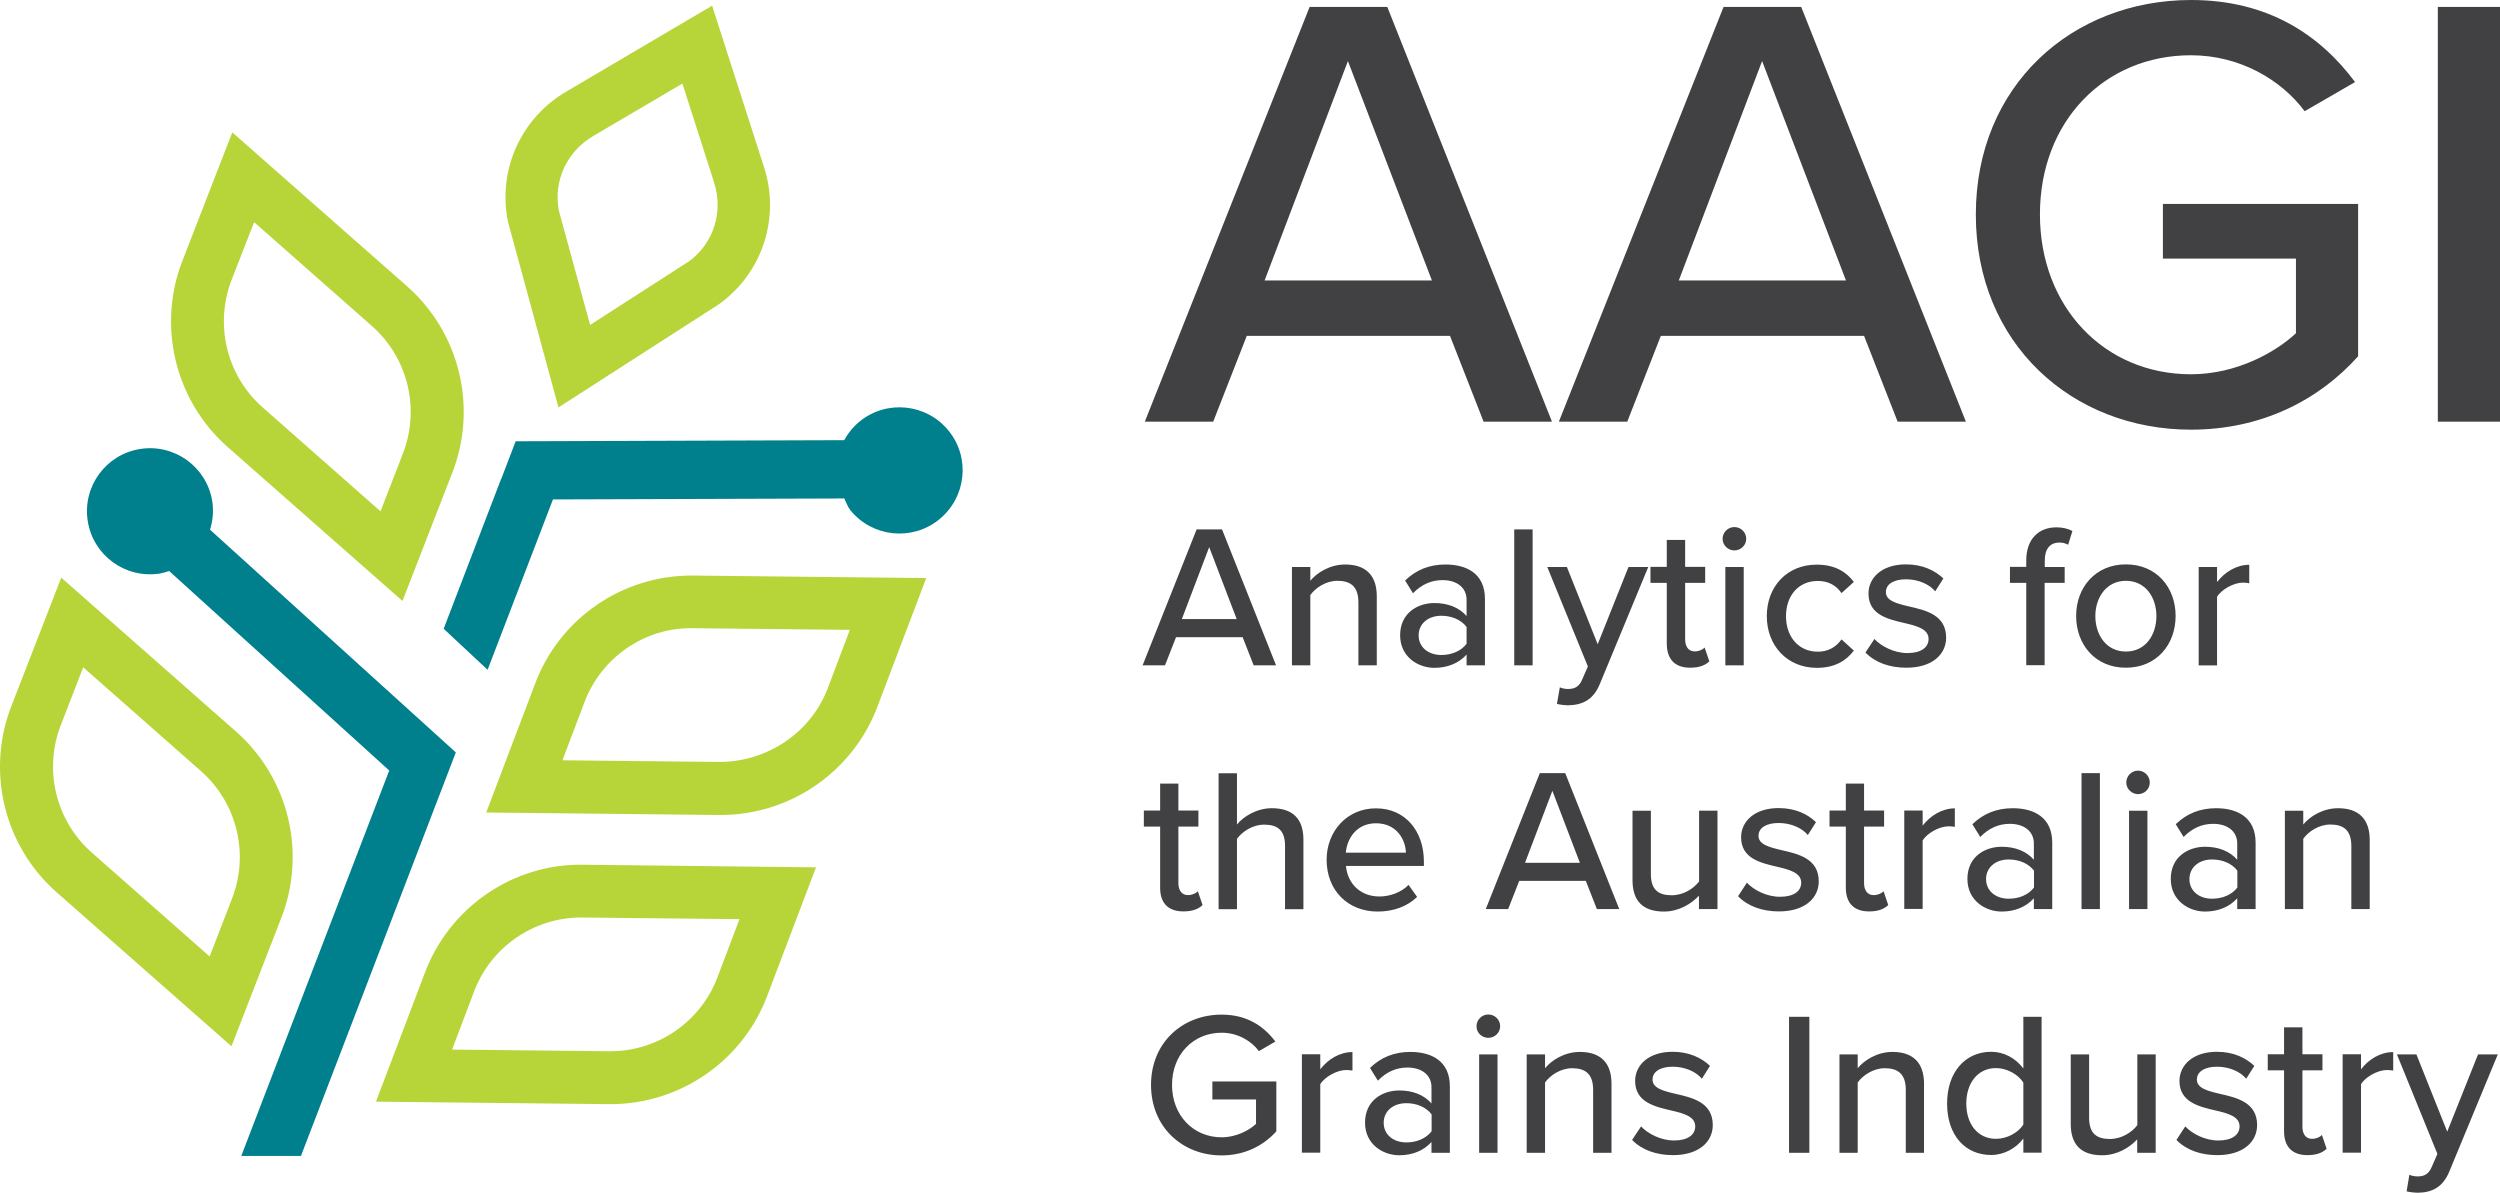
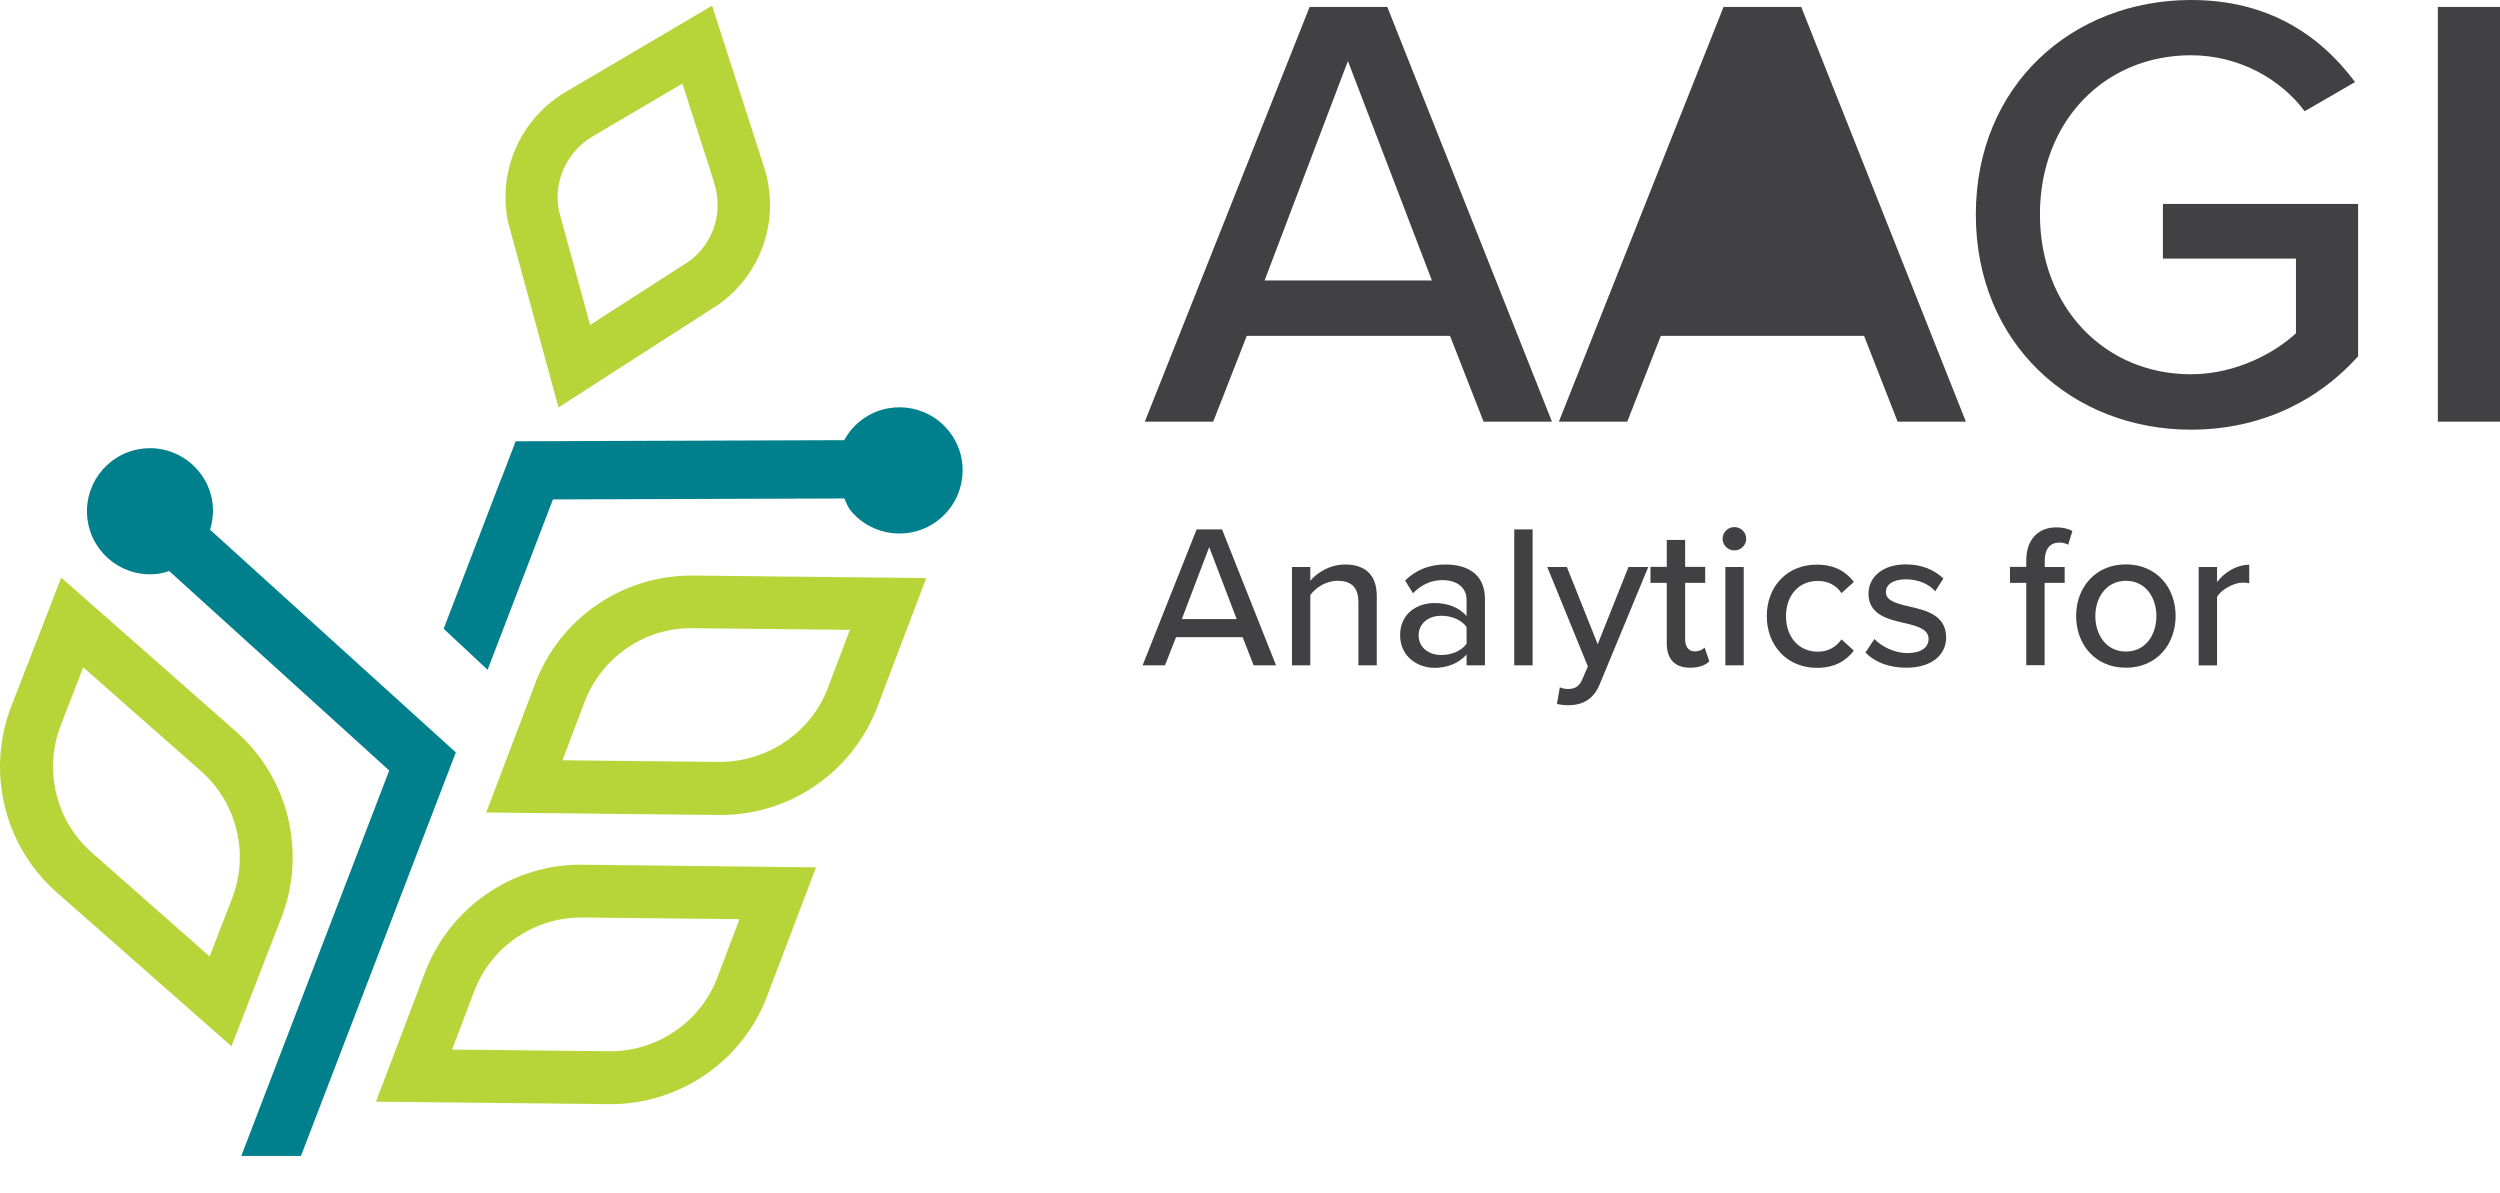
<svg xmlns="http://www.w3.org/2000/svg" xmlns:ns1="http://sodipodi.sourceforge.net/DTD/sodipodi-0.dtd" xmlns:ns2="http://www.inkscape.org/namespaces/inkscape" version="1.1" id="Layer_1" x="0px" y="0px" viewBox="0 0 180.953 86.33" xml:space="preserve" ns1:docname="aagi-logo.svg" width="180.953" height="86.33" ns2:version="1.3.2 (091e20e, 2023-11-25)">
  <defs id="defs11" />
  <ns1:namedview id="namedview11" pagecolor="#ffffff" bordercolor="#000000" borderopacity="0.25" ns2:showpageshadow="2" ns2:pageopacity="0.0" ns2:pagecheckerboard="0" ns2:deskcolor="#d1d1d1" ns2:clip-to-page="true" ns2:zoom="0.70710678" ns2:cx="329.51176" ns2:cy="352.84628" ns2:window-width="2128" ns2:window-height="1212" ns2:window-x="1537" ns2:window-y="716" ns2:window-maximized="0" ns2:current-layer="g11" />
  <style type="text/css" id="style1">
	.st0{fill:#B7D539;}
	.st1{fill:#00808C;}
	.st2{fill:#414042;}
</style>
  <g id="g11" transform="translate(-206.877,-377.76)">
    <path class="st0" d="m 223.63,453.49 -12.65,-11.14 c -3.85,-3.39 -5.14,-8.86 -3.23,-13.61 l 3.56,-9.17 12.65,11.14 c 3.85,3.39 5.14,8.86 3.23,13.61 z m -10.73,-27.43 -1.58,4.08 c -1.32,3.27 -0.43,7.01 2.2,9.33 l 8.53,7.52 1.58,-4.08 c 1.32,-3.27 0.43,-7.01 -2.2,-9.33 z" id="path1" />
    <path class="st0" d="m 247.3,407.25 -3.65,-13.42 c -0.78,-3.77 0.95,-7.58 4.3,-9.49 l 10.47,-6.17 3.74,11.63 c 1.21,3.66 -0.06,7.64 -3.16,9.92 l -0.1,0.07 z m 0.03,-14.24 2.26,8.27 7.21,-4.64 c 1.74,-1.31 2.45,-3.58 1.76,-5.67 v -0.02 l -2.29,-7.14 -6.43,3.78 c -1.93,1.12 -2.93,3.28 -2.51,5.42 z" id="path2" />
    <path class="st0" d="m 259.05,436.75 c -0.04,0 -0.09,0 -0.13,0 l -16.85,-0.18 3.5,-9.22 c 1.75,-4.79 6.34,-7.99 11.5,-7.93 l 16.85,0.18 -3.5,9.22 c -1.74,4.74 -6.3,7.93 -11.37,7.93 z m -11.46,-3.96 11.37,0.12 c 3.48,-0.01 6.67,-2.15 7.87,-5.44 l 1.56,-4.12 -11.37,-0.12 c -3.49,-0.07 -6.67,2.15 -7.87,5.44 z" id="path3" />
-     <path class="st0" d="m 236.01,421.26 -12.65,-11.14 c -3.85,-3.39 -5.14,-8.86 -3.23,-13.61 l 3.56,-9.17 12.65,11.14 c 3.85,3.39 5.14,8.86 3.23,13.61 z m -10.12,-14.01 8.53,7.52 1.58,-4.08 c 1.32,-3.27 0.43,-7.01 -2.2,-9.33 l -8.53,-7.52 -1.59,4.08 c -1.31,3.27 -0.42,7.01 2.21,9.33 z" id="path4" />
    <path class="st1" d="m 239.87,432.22 v 0 0 L 222.08,416.1 c 0.2,-0.65 0.27,-1.34 0.16,-2.06 -0.4,-2.49 -2.74,-4.18 -5.23,-3.78 -2.49,0.4 -4.18,2.74 -3.78,5.23 0.4,2.49 2.74,4.18 5.23,3.78 0.23,-0.04 0.45,-0.11 0.66,-0.18 l 15.93,14.44 -10.71,27.9 h 4.32 z" id="path5" />
    <path class="st1" d="m 275.54,408.94 c -1.58,-1.96 -4.46,-2.27 -6.42,-0.69 -0.48,0.39 -0.86,0.86 -1.14,1.37 l -23.78,0.08 -1.04,2.72 h -0.01 l -4.16,10.85 3.18,2.97 4.73,-12.33 21.09,-0.07 c 0.14,0.28 0.23,0.58 0.43,0.84 1.58,1.96 4.46,2.27 6.42,0.69 1.98,-1.6 2.29,-4.47 0.7,-6.43" id="path6" />
    <path class="st0" d="m 251.07,457.68 c -0.04,0 -0.09,0 -0.13,0 l -16.85,-0.18 3.5,-9.22 c 1.75,-4.79 6.37,-8.02 11.5,-7.93 l 16.85,0.19 -3.5,9.22 c -1.74,4.74 -6.3,7.92 -11.37,7.92 z m -11.47,-3.95 11.37,0.12 c 0.03,0 0.06,0 0.09,0 3.47,0 6.59,-2.18 7.78,-5.44 l 1.56,-4.12 -11.37,-0.12 c -0.03,0 -0.06,0 -0.09,0 -3.47,0 -6.59,2.18 -7.78,5.44 z" id="path7" />
-     <path class="st2" d="m 381.07,463.99 c 0.21,0.06 0.6,0.1 0.82,0.1 1.03,-0.01 1.81,-0.41 2.27,-1.53 l 3.51,-8.48 h -1.43 l -2.23,5.59 -2.23,-5.59 h -1.41 l 2.93,7.2 -0.41,0.94 c -0.22,0.53 -0.55,0.69 -1.03,0.69 -0.18,0 -0.43,-0.04 -0.59,-0.12 z m -3.3,-2.79 v -4.96 c 0.31,-0.53 1.21,-1.03 1.87,-1.03 0.18,0 0.33,0.02 0.46,0.04 v -1.34 c -0.94,0 -1.79,0.54 -2.33,1.25 v -1.09 h -1.33 v 7.12 h 1.33 z m -3.88,0.17 c 0.69,0 1.11,-0.19 1.39,-0.46 l -0.34,-1 c -0.13,0.15 -0.41,0.28 -0.72,0.28 -0.46,0 -0.69,-0.37 -0.69,-0.87 v -4.09 h 1.45 v -1.16 h -1.45 v -1.95 h -1.33 v 1.95 h -1.18 v 1.16 h 1.18 v 4.38 c -0.01,1.13 0.57,1.76 1.69,1.76 m -9.48,-1.1 c 0.72,0.74 1.77,1.1 2.96,1.1 1.87,0 2.88,-0.96 2.88,-2.18 0,-1.64 -1.47,-1.98 -2.71,-2.26 -0.89,-0.21 -1.65,-0.41 -1.65,-1.03 0,-0.57 0.56,-0.93 1.46,-0.93 0.9,0 1.7,0.37 2.11,0.87 l 0.59,-0.93 c -0.6,-0.57 -1.49,-1.02 -2.71,-1.02 -1.74,0 -2.71,0.97 -2.71,2.11 0,1.53 1.41,1.86 2.62,2.14 0.92,0.21 1.73,0.44 1.73,1.15 0,0.6 -0.53,1.02 -1.54,1.02 -0.96,0 -1.9,-0.49 -2.39,-1.02 z m -1.5,0.93 v -7.12 h -1.33 v 5.12 c -0.4,0.53 -1.15,1 -1.98,1 -0.92,0 -1.51,-0.35 -1.51,-1.53 v -4.59 h -1.33 v 5.03 c 0,1.5 0.75,2.27 2.27,2.27 1.09,0 1.99,-0.56 2.54,-1.15 v 0.97 z m -9.58,-2.04 c -0.37,0.58 -1.17,1.03 -1.98,1.03 -1.33,0 -2.15,-1.08 -2.15,-2.55 0,-1.49 0.83,-2.57 2.15,-2.57 0.81,0 1.61,0.47 1.98,1.05 z m 1.32,2.04 v -9.84 h -1.32 v 3.74 c -0.58,-0.77 -1.42,-1.21 -2.33,-1.21 -1.86,0 -3.19,1.46 -3.19,3.74 0,2.33 1.33,3.73 3.19,3.73 0.94,0 1.8,-0.49 2.33,-1.19 v 1.02 h 1.32 z m -8.51,0 v -5 c 0,-1.5 -0.78,-2.3 -2.28,-2.3 -1.11,0 -2.05,0.6 -2.52,1.18 v -1 h -1.32 v 7.12 h 1.32 v -5.09 c 0.38,-0.53 1.14,-1.03 1.96,-1.03 0.91,0 1.52,0.38 1.52,1.56 v 4.56 z m -8.3,-9.84 h -1.47 v 9.84 h 1.47 z m -12.83,8.91 c 0.72,0.74 1.77,1.1 2.96,1.1 1.87,0 2.88,-0.96 2.88,-2.18 0,-1.64 -1.47,-1.98 -2.71,-2.26 -0.89,-0.21 -1.65,-0.41 -1.65,-1.03 0,-0.57 0.56,-0.93 1.46,-0.93 0.9,0 1.7,0.37 2.11,0.87 l 0.59,-0.93 c -0.6,-0.57 -1.49,-1.02 -2.71,-1.02 -1.74,0 -2.71,0.97 -2.71,2.11 0,1.53 1.41,1.86 2.62,2.14 0.92,0.21 1.73,0.44 1.73,1.15 0,0.6 -0.53,1.02 -1.53,1.02 -0.96,0 -1.9,-0.49 -2.39,-1.02 z m -1.49,0.93 v -5 c 0,-1.5 -0.78,-2.3 -2.29,-2.3 -1.11,0 -2.05,0.6 -2.52,1.18 v -1 h -1.33 v 7.12 h 1.33 v -5.09 c 0.38,-0.53 1.14,-1.03 1.96,-1.03 0.92,0 1.52,0.38 1.52,1.56 v 4.56 z m -8.25,-7.12 h -1.33 v 7.12 h 1.33 z m -0.67,-1.2 c 0.47,0 0.86,-0.37 0.86,-0.84 0,-0.47 -0.38,-0.85 -0.86,-0.85 -0.46,0 -0.85,0.38 -0.85,0.85 -0.01,0.47 0.39,0.84 0.85,0.84 m -4.1,6.76 c -0.4,0.53 -1.09,0.81 -1.83,0.81 -0.96,0 -1.64,-0.58 -1.64,-1.42 0,-0.84 0.68,-1.42 1.64,-1.42 0.74,0 1.43,0.28 1.83,0.81 z m 1.32,1.56 v -4.81 c 0,-1.82 -1.31,-2.49 -2.86,-2.49 -1.15,0 -2.12,0.38 -2.92,1.16 l 0.57,0.92 c 0.63,-0.64 1.33,-0.95 2.14,-0.95 1.02,0 1.74,0.53 1.74,1.42 v 1.18 c -0.55,-0.63 -1.37,-0.94 -2.33,-0.94 -1.2,0 -2.48,0.71 -2.48,2.33 0,1.57 1.3,2.36 2.48,2.36 0.96,0 1.77,-0.34 2.33,-0.96 v 0.78 z m -9.38,0 v -4.96 c 0.31,-0.53 1.21,-1.03 1.87,-1.03 0.18,0 0.32,0.02 0.46,0.04 v -1.34 c -0.94,0 -1.79,0.54 -2.33,1.25 v -1.09 h -1.33 v 7.12 h 1.33 z m -12.25,-4.91 c 0,3.07 2.29,5.1 5.1,5.1 1.67,0 3.02,-0.69 3.97,-1.74 v -3.61 h -4.63 v 1.3 h 3.16 v 1.77 c -0.47,0.44 -1.4,0.97 -2.49,0.97 -2.05,0 -3.59,-1.59 -3.59,-3.79 0,-2.21 1.54,-3.78 3.59,-3.78 1.15,0 2.14,0.58 2.7,1.33 l 1.19,-0.69 c -0.83,-1.11 -2.05,-1.95 -3.89,-1.95 -2.83,0 -5.11,2.02 -5.11,5.09" id="path8" />
-     <path class="st2" d="m 378.4,443.56 v -5 c 0,-1.5 -0.78,-2.3 -2.29,-2.3 -1.11,0 -2.05,0.6 -2.52,1.18 v -1 h -1.33 v 7.12 h 1.33 v -5.09 c 0.38,-0.53 1.14,-1.03 1.96,-1.03 0.92,0 1.52,0.38 1.52,1.56 v 4.56 z M 368.82,442 c -0.4,0.53 -1.09,0.81 -1.83,0.81 -0.96,0 -1.64,-0.58 -1.64,-1.42 0,-0.84 0.68,-1.42 1.64,-1.42 0.74,0 1.43,0.28 1.83,0.81 z m 1.32,1.56 v -4.81 c 0,-1.82 -1.31,-2.49 -2.86,-2.49 -1.15,0 -2.12,0.38 -2.92,1.16 l 0.57,0.92 c 0.63,-0.64 1.33,-0.95 2.14,-0.95 1.02,0 1.74,0.53 1.74,1.42 v 1.18 c -0.55,-0.63 -1.37,-0.94 -2.33,-0.94 -1.2,0 -2.48,0.71 -2.48,2.33 0,1.56 1.3,2.36 2.48,2.36 0.96,0 1.77,-0.34 2.33,-0.96 v 0.78 z m -7.83,-7.12 h -1.33 v 7.12 h 1.33 z m -0.68,-1.2 c 0.47,0 0.85,-0.37 0.85,-0.84 0,-0.47 -0.38,-0.86 -0.85,-0.86 -0.46,0 -0.85,0.38 -0.85,0.86 0,0.47 0.4,0.84 0.85,0.84 m -2.76,-1.52 h -1.33 v 9.84 h 1.33 z M 354.1,442 c -0.4,0.53 -1.09,0.81 -1.83,0.81 -0.96,0 -1.64,-0.58 -1.64,-1.42 0,-0.84 0.68,-1.42 1.64,-1.42 0.74,0 1.43,0.28 1.83,0.81 z m 1.32,1.56 v -4.81 c 0,-1.82 -1.31,-2.49 -2.86,-2.49 -1.15,0 -2.12,0.38 -2.92,1.16 l 0.57,0.92 c 0.63,-0.64 1.33,-0.95 2.14,-0.95 1.02,0 1.74,0.53 1.74,1.42 v 1.18 c -0.55,-0.63 -1.37,-0.94 -2.33,-0.94 -1.2,0 -2.48,0.71 -2.48,2.33 0,1.56 1.3,2.36 2.48,2.36 0.96,0 1.77,-0.34 2.33,-0.96 v 0.78 z m -9.38,0 v -4.96 c 0.31,-0.53 1.21,-1.03 1.87,-1.03 0.18,0 0.32,0.01 0.46,0.04 v -1.34 c -0.94,0 -1.79,0.55 -2.33,1.25 v -1.09 h -1.33 v 7.12 h 1.33 z m -3.88,0.17 c 0.69,0 1.11,-0.19 1.39,-0.46 l -0.34,-1 c -0.13,0.15 -0.41,0.28 -0.72,0.28 -0.46,0 -0.69,-0.37 -0.69,-0.87 v -4.09 h 1.45 v -1.16 h -1.45 v -1.95 h -1.32 v 1.95 h -1.18 v 1.16 h 1.18 v 4.38 c -0.01,1.13 0.56,1.76 1.68,1.76 m -9.48,-1.1 c 0.72,0.74 1.77,1.1 2.96,1.1 1.87,0 2.88,-0.96 2.88,-2.18 0,-1.64 -1.47,-1.98 -2.71,-2.26 -0.89,-0.21 -1.65,-0.41 -1.65,-1.03 0,-0.58 0.56,-0.93 1.46,-0.93 0.9,0 1.7,0.37 2.11,0.87 l 0.59,-0.93 c -0.6,-0.58 -1.49,-1.02 -2.71,-1.02 -1.74,0 -2.71,0.97 -2.71,2.11 0,1.54 1.41,1.86 2.62,2.14 0.91,0.21 1.73,0.44 1.73,1.15 0,0.61 -0.53,1.02 -1.54,1.02 -0.96,0 -1.9,-0.49 -2.39,-1.02 z m -1.49,0.93 v -7.12 h -1.33 v 5.12 c -0.4,0.53 -1.15,1 -1.98,1 -0.92,0 -1.51,-0.35 -1.51,-1.53 v -4.59 h -1.33 v 5.03 c 0,1.5 0.75,2.27 2.27,2.27 1.09,0 1.99,-0.56 2.54,-1.15 v 0.97 z m -9.96,-3.35 h -3.97 l 1.98,-5.21 z m 2.85,3.35 -3.91,-9.84 h -1.84 l -3.91,9.84 h 1.62 l 0.8,-2.04 h 4.82 l 0.8,2.04 z m -17.61,-6.21 c 1.5,0 2.14,1.18 2.17,2.13 h -4.35 c 0.07,-0.98 0.75,-2.13 2.18,-2.13 m -3.57,2.64 c 0,2.24 1.56,3.75 3.69,3.75 1.15,0 2.15,-0.37 2.86,-1.06 l -0.62,-0.87 c -0.53,0.55 -1.36,0.84 -2.11,0.84 -1.43,0 -2.32,-1 -2.42,-2.21 h 5.64 v -0.32 c 0,-2.18 -1.33,-3.85 -3.46,-3.85 -2.09,-0.01 -3.58,1.65 -3.58,3.72 m -1.68,3.57 v -5.03 c 0,-1.5 -0.77,-2.27 -2.29,-2.27 -1.09,0 -2.05,0.6 -2.52,1.18 v -3.71 h -1.33 v 9.84 h 1.33 v -5.09 c 0.38,-0.53 1.14,-1.03 1.96,-1.03 0.92,0 1.52,0.35 1.52,1.53 v 4.59 h 1.33 z m -8.69,0.17 c 0.69,0 1.11,-0.19 1.39,-0.46 l -0.34,-1 c -0.13,0.15 -0.41,0.28 -0.72,0.28 -0.46,0 -0.69,-0.37 -0.69,-0.87 v -4.09 h 1.45 v -1.16 h -1.45 v -1.95 h -1.32 v 1.95 h -1.18 v 1.16 h 1.18 v 4.38 c -0.02,1.13 0.56,1.76 1.68,1.76" id="path9" />
    <path class="st2" d="m 367.35,425.92 v -4.96 c 0.31,-0.53 1.21,-1.03 1.87,-1.03 0.18,0 0.33,0.02 0.46,0.05 v -1.34 c -0.94,0 -1.78,0.54 -2.33,1.25 v -1.09 h -1.33 v 7.12 z m -6.6,-1 c -1.42,0 -2.21,-1.21 -2.21,-2.57 0,-1.34 0.8,-2.55 2.21,-2.55 1.43,0 2.21,1.21 2.21,2.55 0,1.36 -0.78,2.57 -2.21,2.57 m 0,1.17 c 2.23,0 3.6,-1.68 3.6,-3.75 0,-2.05 -1.37,-3.73 -3.6,-3.73 -2.21,0 -3.6,1.68 -3.6,3.73 0,2.07 1.38,3.75 3.6,3.75 m -4.43,-6.13 v -1.16 h -1.44 v -0.47 c 0,-0.86 0.4,-1.3 1.06,-1.3 0.24,0 0.46,0.06 0.63,0.16 l 0.31,-0.99 c -0.31,-0.18 -0.71,-0.27 -1.17,-0.27 -1.27,0 -2.17,0.85 -2.17,2.39 v 0.47 h -1.18 v 1.16 h 1.18 v 5.96 h 1.33 v -5.96 h 1.45 z m -14.42,5.03 c 0.72,0.74 1.77,1.1 2.96,1.1 1.87,0 2.88,-0.96 2.88,-2.18 0,-1.64 -1.47,-1.98 -2.71,-2.26 -0.89,-0.21 -1.65,-0.41 -1.65,-1.03 0,-0.58 0.56,-0.93 1.46,-0.93 0.9,0 1.7,0.37 2.11,0.87 l 0.59,-0.93 c -0.6,-0.57 -1.49,-1.02 -2.71,-1.02 -1.74,0 -2.71,0.97 -2.71,2.11 0,1.54 1.41,1.86 2.62,2.14 0.91,0.21 1.73,0.44 1.73,1.15 0,0.6 -0.53,1.02 -1.53,1.02 -0.96,0 -1.9,-0.49 -2.39,-1.02 z m -7.14,-2.64 c 0,2.14 1.47,3.75 3.63,3.75 1.34,0 2.15,-0.56 2.67,-1.25 l -0.89,-0.81 c -0.43,0.59 -1,0.89 -1.72,0.89 -1.4,0 -2.3,-1.09 -2.3,-2.57 0,-1.48 0.9,-2.55 2.3,-2.55 0.72,0 1.3,0.28 1.72,0.88 l 0.89,-0.81 c -0.52,-0.69 -1.33,-1.25 -2.67,-1.25 -2.16,-0.01 -3.63,1.58 -3.63,3.72 m -1.67,-3.55 h -1.33 v 7.12 h 1.33 z m -0.68,-1.2 c 0.47,0 0.86,-0.37 0.86,-0.84 0,-0.47 -0.38,-0.85 -0.86,-0.85 -0.46,0 -0.85,0.38 -0.85,0.85 0,0.47 0.4,0.84 0.85,0.84 m -3.2,8.49 c 0.69,0 1.11,-0.19 1.39,-0.46 l -0.34,-1 c -0.13,0.15 -0.41,0.28 -0.72,0.28 -0.46,0 -0.69,-0.37 -0.69,-0.87 v -4.09 h 1.45 v -1.16 h -1.45 v -1.95 h -1.33 v 1.95 h -1.18 v 1.16 h 1.18 v 4.38 c 0,1.13 0.57,1.76 1.69,1.76 m -9.64,2.62 c 0.21,0.06 0.6,0.1 0.83,0.1 1.03,-0.02 1.81,-0.41 2.27,-1.53 l 3.51,-8.48 h -1.43 l -2.23,5.59 -2.23,-5.59 h -1.42 l 2.94,7.2 -0.41,0.94 c -0.22,0.53 -0.55,0.69 -1.03,0.69 -0.18,0 -0.43,-0.04 -0.59,-0.12 z m -1.76,-12.63 h -1.33 v 9.84 h 1.33 z m -4.78,8.28 c -0.4,0.53 -1.09,0.81 -1.83,0.81 -0.96,0 -1.64,-0.58 -1.64,-1.42 0,-0.84 0.68,-1.42 1.64,-1.42 0.74,0 1.43,0.28 1.83,0.81 z m 1.33,1.56 v -4.81 c 0,-1.82 -1.31,-2.49 -2.86,-2.49 -1.15,0 -2.12,0.38 -2.92,1.16 l 0.57,0.92 c 0.63,-0.64 1.33,-0.95 2.14,-0.95 1.02,0 1.74,0.53 1.74,1.42 v 1.18 c -0.55,-0.63 -1.37,-0.94 -2.33,-0.94 -1.19,0 -2.48,0.71 -2.48,2.33 0,1.57 1.3,2.36 2.48,2.36 0.96,0 1.77,-0.34 2.33,-0.96 v 0.78 z m -7.83,0 v -5 c 0,-1.5 -0.78,-2.3 -2.29,-2.3 -1.11,0 -2.05,0.6 -2.52,1.18 v -1 h -1.33 v 7.12 h 1.33 v -5.09 c 0.38,-0.53 1.14,-1.03 1.96,-1.03 0.92,0 1.52,0.38 1.52,1.56 v 4.56 z m -10.14,-3.35 h -3.97 l 1.98,-5.21 z m 2.85,3.35 -3.91,-9.84 h -1.84 l -3.91,9.84 h 1.62 l 0.8,-2.04 h 4.82 l 0.8,2.04 z" id="path10" />
-     <path class="st2" d="m 387.83,378.26 h -4.5 v 30.02 h 4.5 z m -37.94,15.03 c 0,9.36 6.98,15.57 15.57,15.57 5.08,0 9.23,-2.11 12.1,-5.31 v -11.03 h -14.13 v 3.96 h 9.63 v 5.4 c -1.44,1.35 -4.27,2.97 -7.6,2.97 -6.26,0 -10.93,-4.86 -10.93,-11.57 0,-6.75 4.68,-11.52 10.93,-11.52 3.51,0 6.52,1.75 8.23,4.05 l 3.65,-2.11 c -2.52,-3.38 -6.26,-5.94 -11.88,-5.94 -8.59,0.01 -15.57,6.17 -15.57,15.53 m -9.4,4.77 h -12.1 l 6.03,-15.88 z m 8.68,10.22 -11.92,-30.02 h -5.62 l -11.92,30.02 h 4.95 l 2.43,-6.21 h 14.71 l 2.43,6.21 z m -38.65,-10.22 h -12.11 l 6.03,-15.88 z m 8.69,10.22 -11.92,-30.02 h -5.62 l -11.93,30.02 h 4.95 l 2.43,-6.21 h 14.71 l 2.43,6.21 z" id="path11" />
+     <path class="st2" d="m 387.83,378.26 h -4.5 v 30.02 h 4.5 z m -37.94,15.03 c 0,9.36 6.98,15.57 15.57,15.57 5.08,0 9.23,-2.11 12.1,-5.31 v -11.03 h -14.13 v 3.96 h 9.63 v 5.4 c -1.44,1.35 -4.27,2.97 -7.6,2.97 -6.26,0 -10.93,-4.86 -10.93,-11.57 0,-6.75 4.68,-11.52 10.93,-11.52 3.51,0 6.52,1.75 8.23,4.05 l 3.65,-2.11 c -2.52,-3.38 -6.26,-5.94 -11.88,-5.94 -8.59,0.01 -15.57,6.17 -15.57,15.53 m -9.4,4.77 h -12.1 z m 8.68,10.22 -11.92,-30.02 h -5.62 l -11.92,30.02 h 4.95 l 2.43,-6.21 h 14.71 l 2.43,6.21 z m -38.65,-10.22 h -12.11 l 6.03,-15.88 z m 8.69,10.22 -11.92,-30.02 h -5.62 l -11.93,30.02 h 4.95 l 2.43,-6.21 h 14.71 l 2.43,6.21 z" id="path11" />
  </g>
</svg>